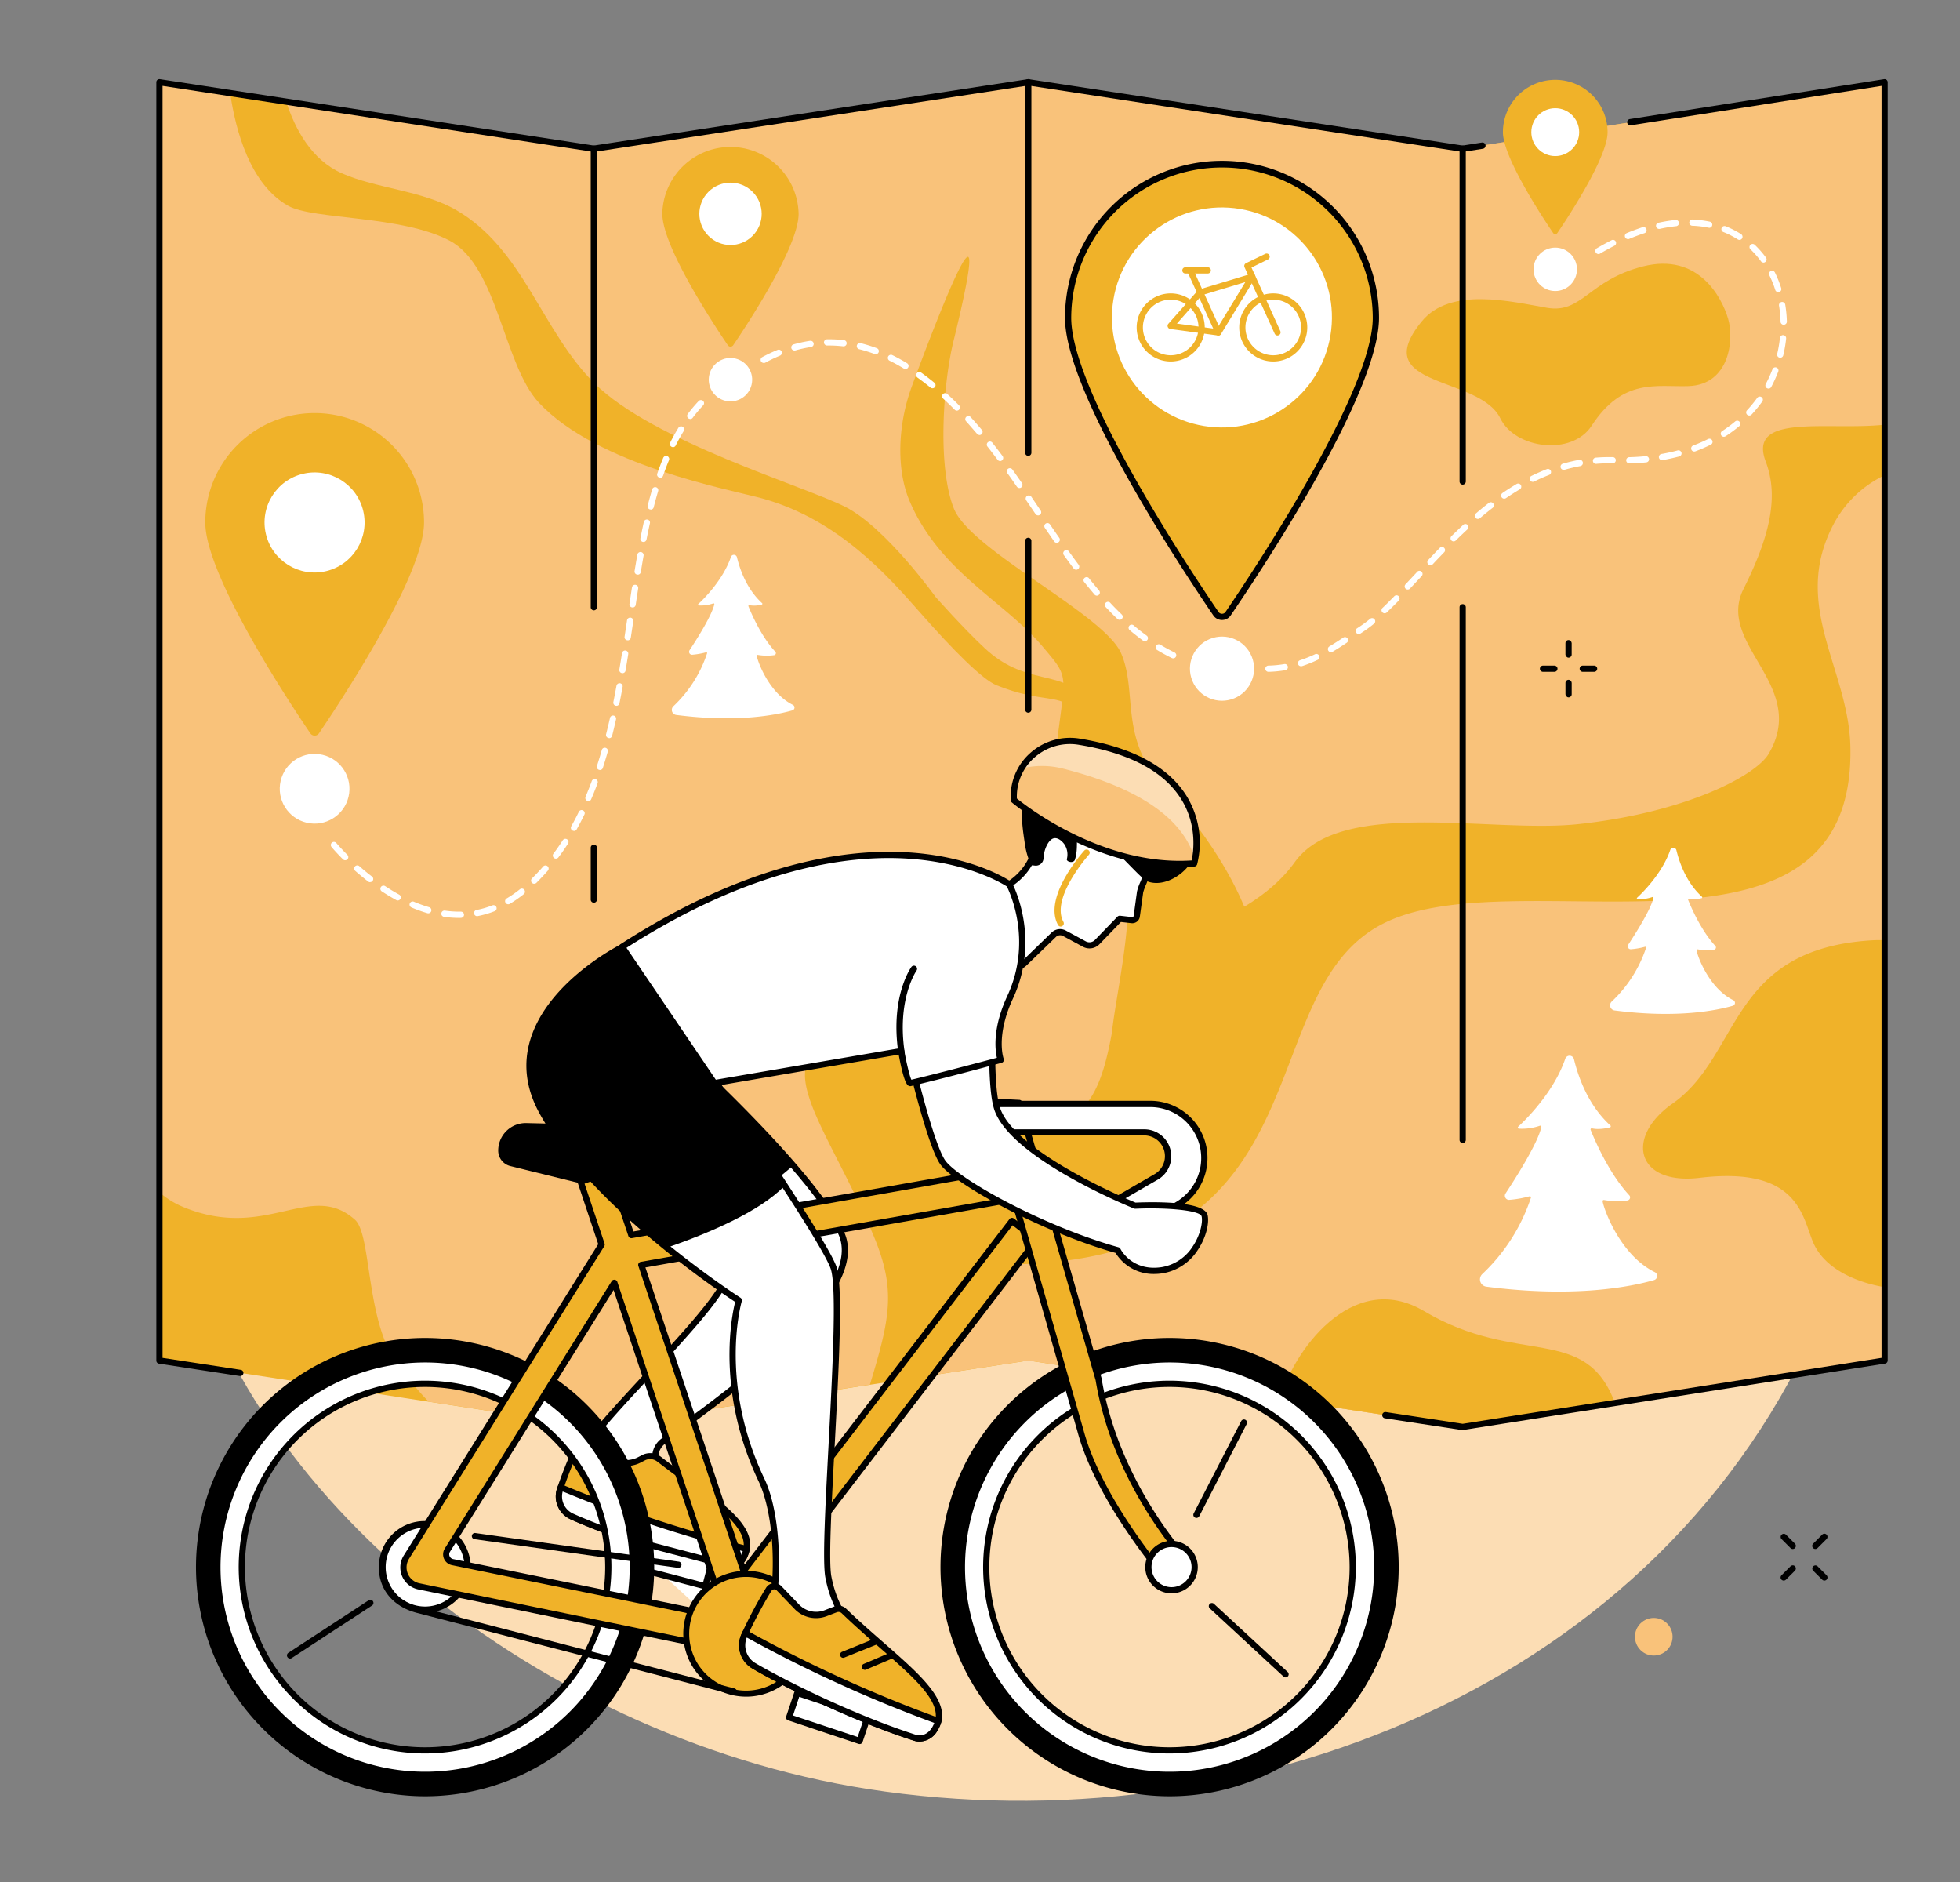
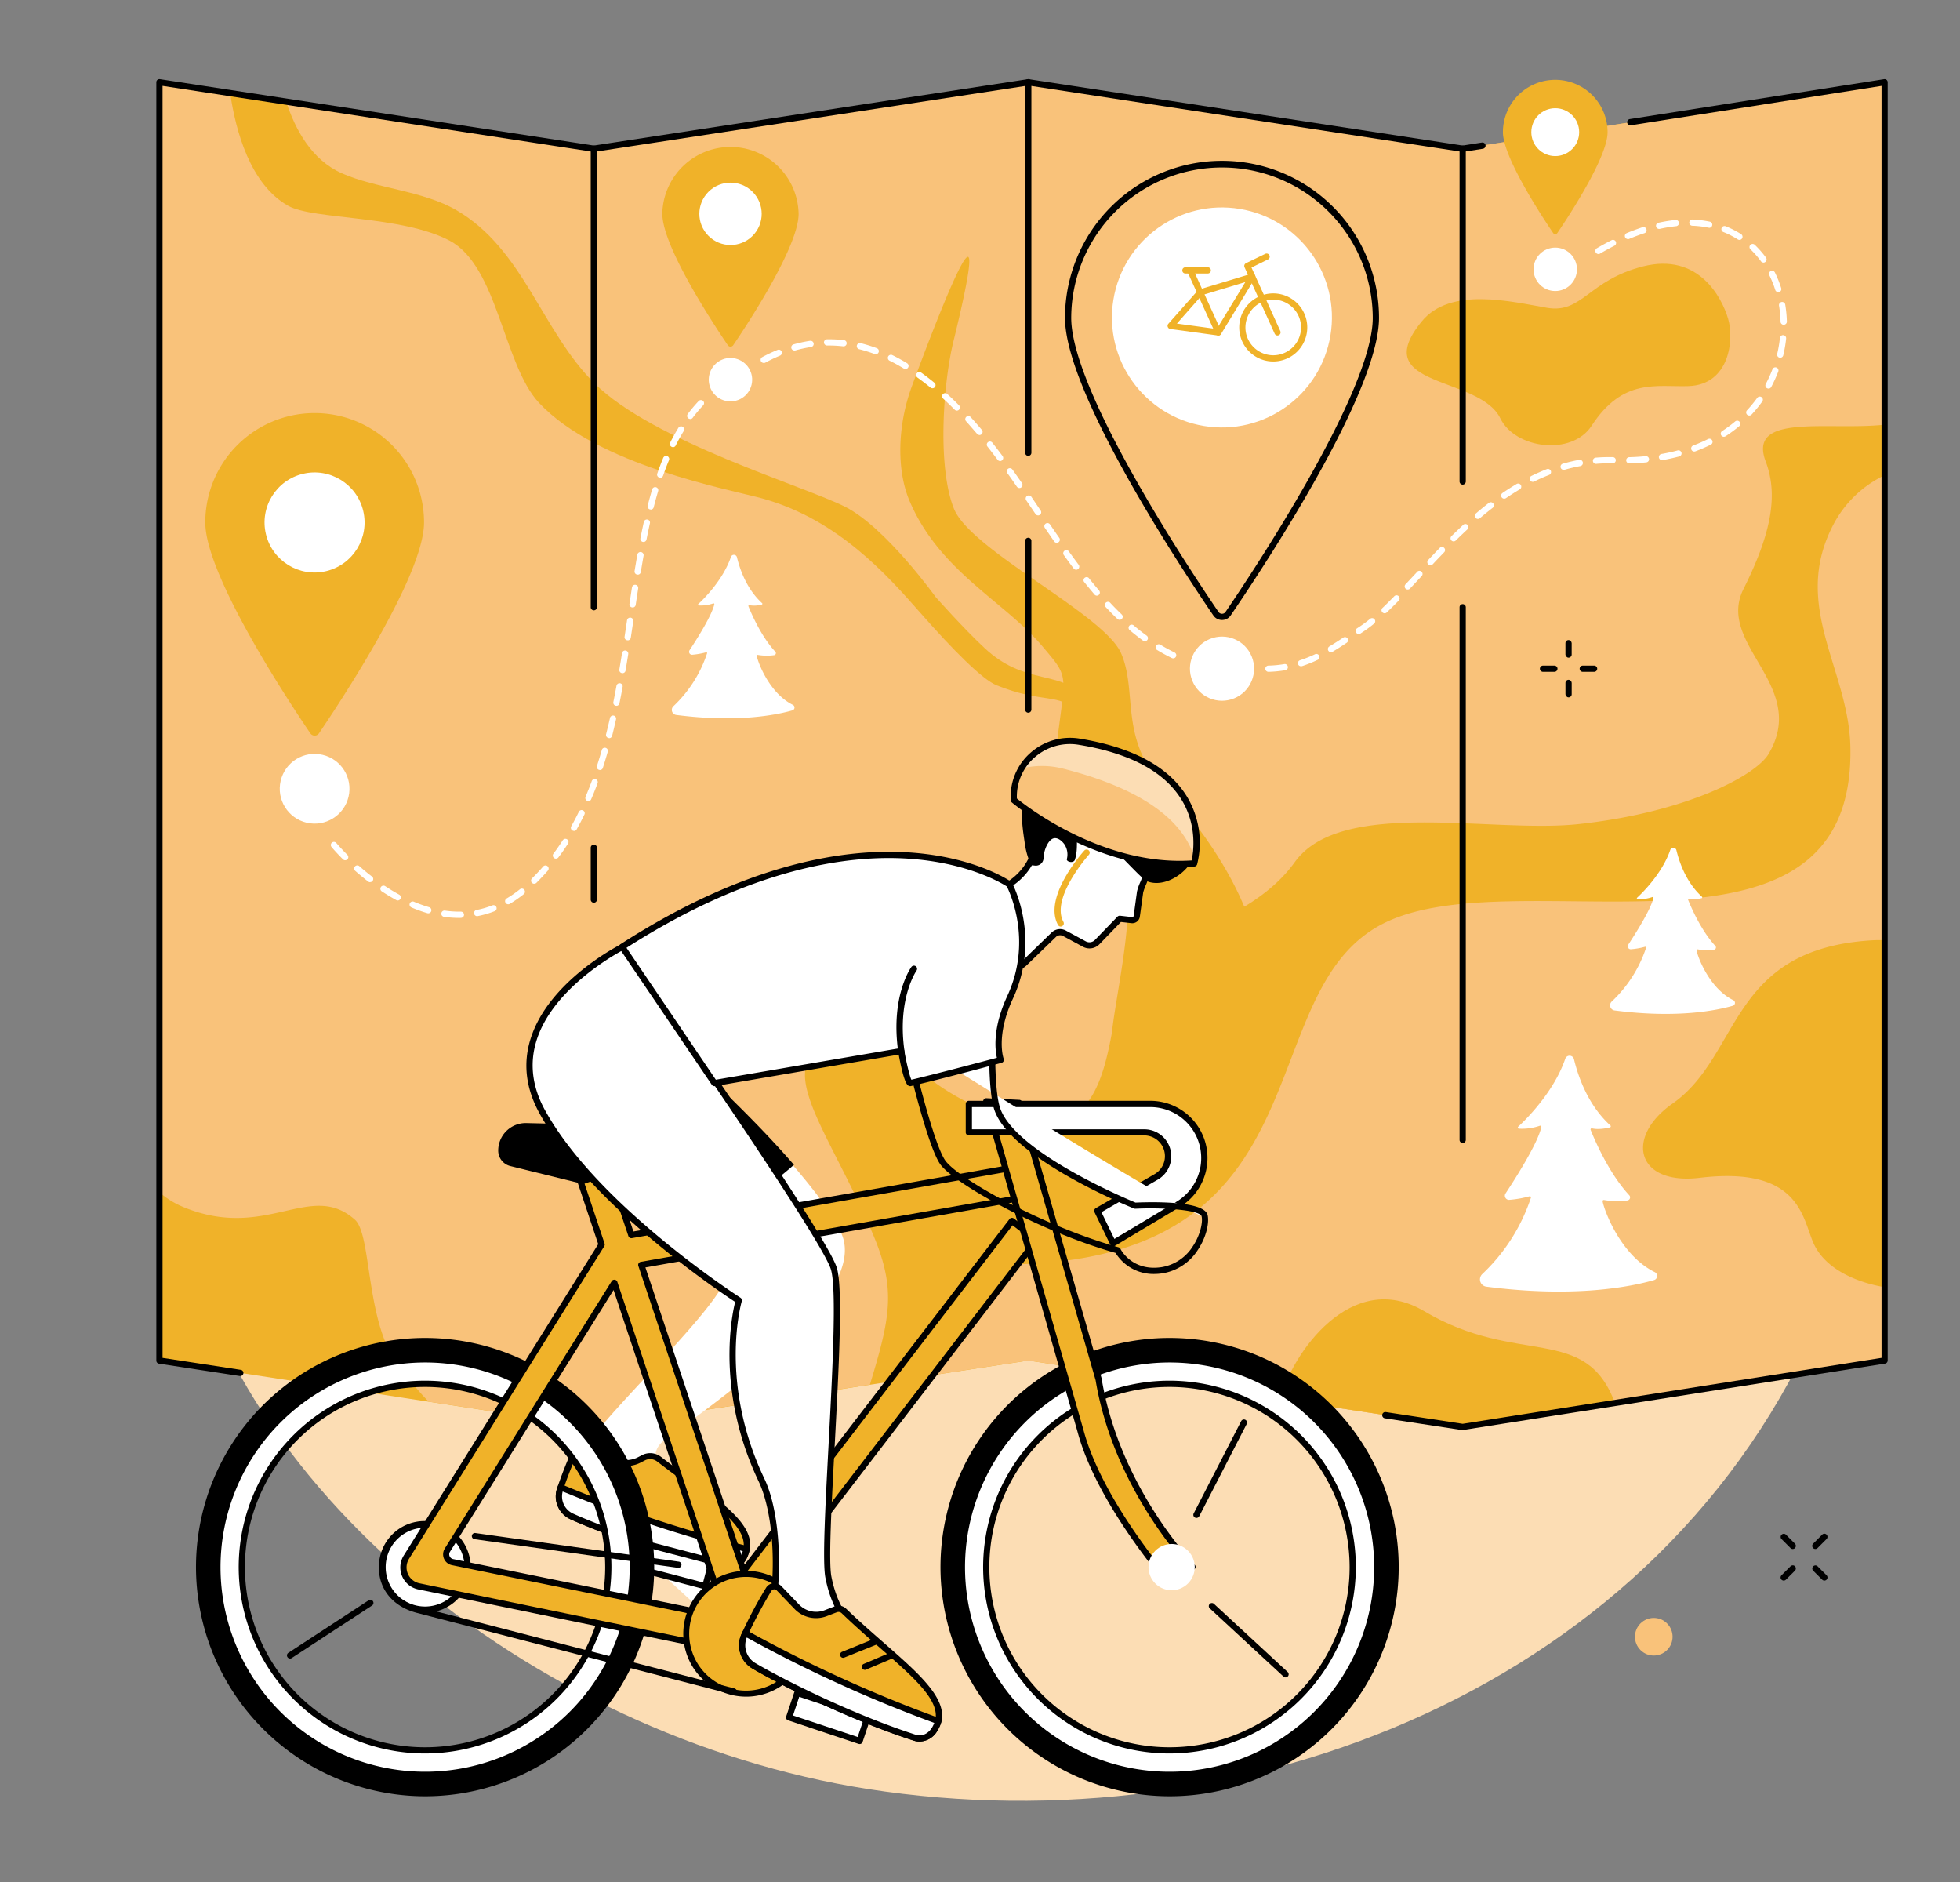
<svg xmlns="http://www.w3.org/2000/svg" viewBox="0 0 945.24 907.43" width="300" height="288">
  <rect x="0" y="0" width="945.24" height="907.43" fill="#808080" stroke="none" />
  <defs>
    <style>.cls-1{fill:#fcddb4;}.cls-2{fill:#f0b229;}.cls-3{fill:#f9c27a;}.cls-4{fill:#fff;}</style>
  </defs>
  <g id="Illustration">
    <g id="Bike_paths_network" data-name="Bike paths network">
      <path class="cls-1" d="M290,259.55c81.94-89.71,28.85-120.34,112.71-177.79,90.36-61.9,261-8.51,361.21,75.28,122.79,102.63,186.85,307,114.69,476.54-76.85,180.54-279.77,257.26-460.2,229C257.24,837.37,98.85,712.61,83,563c-1.72-16.22-13.37-133.88,45.81-205.1C182.16,293.64,236.12,318.49,290,259.55Z" />
      <polygon class="cls-2" points="705.4 71.69 495.9 39.66 286.39 71.69 76.89 39.66 76.89 656 286.39 688.04 495.9 656 705.4 688.04 908.86 656 908.86 39.66 705.4 71.69" />
      <path class="cls-3" d="M495.9,656l209.5,32,203.46-32V229.16a54.06,54.06,0,0,0-24.14,22.75c-21.6,39.68,6.83,70.3,7.65,108.16,2.52,116.36-160.33,52.57-225.13,85.15S641.42,604.08,493.35,609.5c-15.69.58-36,27.11-53.15,55Z" />
      <path class="cls-3" d="M76.89,574.87A41.33,41.33,0,0,0,88.43,582c40.07,16.55,61.22-13,82.73,6.09,8.75,7.76,4.57,55.14,24.16,73.76a86.44,86.44,0,0,0,11.47,14L286.39,688l133.13-20.36c9.73-32,12.68-45.66,1.89-71.53C404.33,555.21,381.9,526,389.86,511s33.78-17.47,49,.21,54.29,36.25,74.78,28.58c25.18-9.42,20.78-57.92,30.84-72.75S602,446.88,624.4,415.71s94.92-13.83,136.83-18.36c52.1-5.62,85.58-23.45,91.73-33.88,19.5-33-25.57-52.61-12.13-79.47s16.82-45.33,10.72-61.45c-8.92-23.54,29.77-14.84,57.31-17.78V39.66l-203.46,32-209.5-32-209.51,32-209.5-32Z" />
      <path class="cls-2" d="M562,380.26c-22.69-23.79-13.13-46.35-21.33-65.27S468,265.4,460,245.16s-5.19-60.15-.16-80.7c22.31-91.07-10.52-4.12-19.93,21.39a90.8,90.8,0,0,0-5.66,28c-.32,8.68.57,18.81,4.56,28.07,14.59,33.8,45.6,48.08,63.77,69.55,12.57,14.85,11.47,12.78,7.78,41.66-5,39.44,3.6,33.14,29.17,62.31,11.1,12.66-1.67,64.29-3.24,82.41,12.83-4.36,54-38.95,68.55-47.09C596.53,421.36,575.2,394.14,562,380.26Z" />
      <path class="cls-2" d="M521.22,334.41c-11.36-10.88-27.59-4.49-46.21-21.77-10.47-9.72-23.77-24.77-23.77-24.77s-24-33.48-43.53-43.45S315.18,213,286.88,185c-25.74-25.4-34.2-64.7-66.74-83.64-16.26-9.48-38.73-10.47-55.2-17.77C150.32,77.16,142.45,62.57,138,49l-27-4.13C113.66,63.25,120.73,89,139,99.25c12.14,6.77,54.59,4.49,77.84,16.79s25.94,59.84,43.09,78.18c28.29,30.25,92,41.79,107.66,46.1,36.57,10.09,60.47,37.21,76.22,55.12s30,32.29,36.87,35c22.52,9,30.26,3.55,38.13,12.53C537.05,363.77,530.23,343,521.22,334.41Z" />
      <path class="cls-2" d="M723.58,201.76c7.12,14.62,34.42,18.26,44,3.52,15.17-23.26,31.3-18.59,46.79-19.12,19.65-.68,22.09-22.27,19-32.61S819,121.76,792.49,128.42s-29.38,22.91-46.39,20S699.54,138,685.63,155C659.2,187.36,713.34,180.77,723.58,201.76Z" />
      <path class="cls-2" d="M908.86,453.36a51.27,51.27,0,0,0-5.67,0c-69.73,4-63.35,55.46-96.55,78.72-23.13,16.2-17.63,39.48,13.07,35.82,48.47-5.78,49.45,19.47,54.95,31.67,5.27,11.69,19.35,18.49,34.2,21.07Z" />
      <path class="cls-2" d="M686.81,632.19c-35.12-20.87-63.94,20.75-69.38,42.42L705.25,688l73.55-11.58C764.58,638.11,732,659,686.81,632.19Z" />
      <path class="cls-4" d="M611.72,323.93a1.5,1.5,0,0,1,0-3,52.56,52.56,0,0,0,7.73-.75,1.5,1.5,0,0,1,.51,2.95,55.69,55.69,0,0,1-8.18.8Zm15.7-2.71a1.48,1.48,0,0,1-1.42-1,1.5,1.5,0,0,1,1-1.89,61.63,61.63,0,0,0,7.25-2.91,1.5,1.5,0,0,1,1.28,2.71,65,65,0,0,1-7.59,3.05A1.55,1.55,0,0,1,627.42,321.22Zm14.47-6.76a1.51,1.51,0,0,1-1.29-.74,1.49,1.49,0,0,1,.52-2.05c2-1.19,4.06-2.5,6.69-4.25a1.5,1.5,0,0,1,1.66,2.5c-2.67,1.78-4.77,3.11-6.82,4.33A1.5,1.5,0,0,1,641.89,314.46Zm13.39-8.75a1.51,1.51,0,0,1-.83-2.76l1.09-.71a60.22,60.22,0,0,0,5.26-3.89,1.5,1.5,0,0,1,1.9,2.32,62.06,62.06,0,0,1-5.52,4.08l-1.07.71A1.58,1.58,0,0,1,655.28,305.71Zm12.45-10a1.5,1.5,0,0,1-1-2.59c1.74-1.65,3.58-3.48,5.64-5.6a1.5,1.5,0,1,1,2.15,2.09c-2.09,2.15-4,4-5.72,5.68A1.48,1.48,0,0,1,667.73,295.69Zm11.2-11.45a1.49,1.49,0,0,1-1.1-2.52l5-5.33.48-.53a1.5,1.5,0,1,1,2.2,2l-.48.53-5,5.34A1.45,1.45,0,0,1,678.93,284.24Zm10.92-11.71a1.5,1.5,0,0,1-1.09-2.53c1.81-1.93,3.65-3.87,5.54-5.81a1.5,1.5,0,1,1,2.15,2.09q-2.81,2.89-5.51,5.78A1.49,1.49,0,0,1,689.85,272.53ZM701,261.05a1.5,1.5,0,0,1-1-2.57c2-1.94,3.93-3.81,5.82-5.56a1.5,1.5,0,0,1,2,2.2c-1.87,1.73-3.81,3.58-5.76,5.5A1.52,1.52,0,0,1,701,261.05Zm11.77-10.84a1.5,1.5,0,0,1-1-2.64c2.1-1.8,4.21-3.51,6.26-5.1a1.5,1.5,0,1,1,1.84,2.38c-2,1.55-4.09,3.24-6.16,5A1.48,1.48,0,0,1,712.78,250.21Zm12.67-9.77a1.48,1.48,0,0,1-1.24-.65,1.51,1.51,0,0,1,.39-2.08c2.27-1.56,4.57-3,6.83-4.36a1.5,1.5,0,0,1,1.53,2.58c-2.21,1.31-4.45,2.74-6.66,4.25A1.47,1.47,0,0,1,725.45,240.44Zm13.77-8.11a1.5,1.5,0,0,1-.67-2.85c2.46-1.21,5-2.31,7.42-3.28a1.5,1.5,0,0,1,1.1,2.8c-2.39.93-4.81,2-7.19,3.17A1.43,1.43,0,0,1,739.22,232.33Zm14.86-5.8a1.5,1.5,0,0,1-.41-2.94c2.61-.75,5.28-1.38,7.92-1.86a1.5,1.5,0,0,1,.54,3c-2.55.47-5.11,1.07-7.63,1.79A1.52,1.52,0,0,1,754.08,226.53Zm15.69-2.87a1.5,1.5,0,0,1-.12-3c2.69-.22,5.41-.3,8.14-.25a1.49,1.49,0,0,1,1.47,1.53,1.53,1.53,0,0,1-1.53,1.47c-2.62,0-5.25,0-7.84.24Zm16-.22a1.5,1.5,0,0,1,0-3c2.67-.07,5.32-.24,7.87-.49a1.5,1.5,0,0,1,.29,3c-2.62.26-5.34.42-8.08.5Zm15.89-1.57a1.5,1.5,0,0,1-.25-3c2.61-.46,5.19-1,7.67-1.69a1.5,1.5,0,0,1,.78,2.9c-2.57.68-5.23,1.27-7.93,1.75Zm15.43-4.15a1.5,1.5,0,0,1-.53-2.9,76,76,0,0,0,7.19-3.12,1.5,1.5,0,0,1,1.34,2.69,78.43,78.43,0,0,1-7.48,3.24A1.58,1.58,0,0,1,817.08,217.72Zm14.27-7.13a1.5,1.5,0,0,1-.81-2.76,64.34,64.34,0,0,0,6.28-4.63,1.5,1.5,0,1,1,1.93,2.3,68.86,68.86,0,0,1-6.58,4.85A1.56,1.56,0,0,1,831.35,210.59Zm12.24-10.23a1.48,1.48,0,0,1-1-.4,1.5,1.5,0,0,1-.08-2.12,62,62,0,0,0,4.94-6,1.5,1.5,0,0,1,2.44,1.75,64.1,64.1,0,0,1-5.18,6.33A1.5,1.5,0,0,1,843.59,200.36Zm9.28-13a1.53,1.53,0,0,1-.71-.18,1.5,1.5,0,0,1-.61-2,59,59,0,0,0,3.23-7.1,1.5,1.5,0,0,1,2.81,1.07,65.72,65.72,0,0,1-3.39,7.45A1.52,1.52,0,0,1,852.87,187.39Zm5.67-14.91a2.09,2.09,0,0,1-.35,0,1.51,1.51,0,0,1-1.11-1.81,60.85,60.85,0,0,0,1.31-7.69,1.5,1.5,0,1,1,3,.31,64.78,64.78,0,0,1-1.38,8.07A1.51,1.51,0,0,1,858.54,172.48Zm1.66-15.87a1.5,1.5,0,0,1-1.5-1.46,57.11,57.11,0,0,0-.74-7.76,1.5,1.5,0,0,1,3-.48,61.43,61.43,0,0,1,.78,8.16,1.5,1.5,0,0,1-1.46,1.54Zm-2.61-15.73a1.5,1.5,0,0,1-1.43-1,50.59,50.59,0,0,0-2.9-7.2,1.5,1.5,0,0,1,2.68-1.34,53.12,53.12,0,0,1,3.08,7.63,1.51,1.51,0,0,1-1,1.89A1.76,1.76,0,0,1,857.59,140.88Zm-7.13-14.25a1.5,1.5,0,0,1-1.21-.62,43.58,43.58,0,0,0-5.09-5.8,1.5,1.5,0,0,1,2.07-2.17,46.18,46.18,0,0,1,5.44,6.2,1.5,1.5,0,0,1-.33,2.1A1.54,1.54,0,0,1,850.46,126.63Zm-79.59-4.12a1.5,1.5,0,0,1-.76-2.79c2.37-1.38,4.75-2.69,7.1-3.88a1.5,1.5,0,0,1,1.35,2.68c-2.29,1.16-4.62,2.44-6.94,3.79A1.48,1.48,0,0,1,770.87,122.51Zm68-6.81a1.5,1.5,0,0,1-.81-.24,41.33,41.33,0,0,0-6.85-3.51,1.5,1.5,0,1,1,1.11-2.78,43.27,43.27,0,0,1,7.36,3.77,1.5,1.5,0,0,1-.81,2.76Zm-53.77-.39a1.5,1.5,0,0,1-.58-2.88c2.55-1.07,5.11-2,7.6-2.84a1.5,1.5,0,0,1,1.9,1,1.51,1.51,0,0,1-1,1.89c-2.42.79-4.9,1.71-7.38,2.76A1.49,1.49,0,0,1,785.14,115.31Zm15.2-4.91a1.5,1.5,0,0,1-.32-3,69.19,69.19,0,0,1,8.06-1.3,1.5,1.5,0,1,1,.3,3,70.33,70.33,0,0,0-7.72,1.25A1.17,1.17,0,0,1,800.34,110.4Zm23.81-.61-.3,0a48,48,0,0,0-7.69-.91,1.5,1.5,0,0,1,.12-3,51.84,51.84,0,0,1,8.17,1,1.5,1.5,0,0,1-.3,3Z" />
      <path class="cls-4" d="M565.78,317.43a1.55,1.55,0,0,1-.66-.15c-2.39-1.17-4.79-2.48-7.13-3.9a1.5,1.5,0,0,1,1.56-2.56c2.26,1.37,4.58,2.64,6.89,3.76a1.5,1.5,0,0,1-.66,2.85Zm-13.66-8.27a1.49,1.49,0,0,1-.88-.28c-2.13-1.55-4.27-3.24-6.37-5a1.5,1.5,0,1,1,1.94-2.28c2,1.73,4.13,3.37,6.19,4.87a1.5,1.5,0,0,1-.88,2.71Zm-12.22-10.3a1.5,1.5,0,0,1-1-.42c-1.87-1.8-3.78-3.73-5.67-5.75a1.5,1.5,0,0,1,2.19-2.05c1.85,2,3.72,3.88,5.56,5.64a1.5,1.5,0,0,1-1,2.58ZM529,287.2a1.49,1.49,0,0,1-1.14-.52c-1.68-2-3.41-4.05-5.13-6.21A1.5,1.5,0,0,1,525,278.6c1.7,2.13,3.4,4.19,5.06,6.13a1.49,1.49,0,0,1-.16,2.11A1.47,1.47,0,0,1,529,287.2Zm-10-12.49a1.49,1.49,0,0,1-1.2-.6c-1.53-2-3.13-4.21-4.76-6.47a1.5,1.5,0,1,1,2.44-1.76c1.61,2.25,3.2,4.41,4.72,6.43a1.49,1.49,0,0,1-.3,2.09A1.47,1.47,0,0,1,519,274.71Zm-9.37-13a1.5,1.5,0,0,1-1.23-.65c-1.52-2.18-3-4.39-4.55-6.6a1.5,1.5,0,0,1,2.47-1.69c1.51,2.2,3,4.4,4.54,6.58a1.5,1.5,0,0,1-1.23,2.36Zm-9-13.21a1.51,1.51,0,0,1-1.24-.65l-.48-.71-4-5.91a1.5,1.5,0,0,1,2.48-1.69l4,5.92.48.7a1.49,1.49,0,0,1-.4,2.08A1.46,1.46,0,0,1,500.54,248.52Zm-9-13.21a1.5,1.5,0,0,1-1.24-.64c-1.52-2.19-3-4.37-4.59-6.52a1.5,1.5,0,0,1,2.44-1.75q2.33,3.25,4.62,6.56a1.51,1.51,0,0,1-.38,2.09A1.49,1.49,0,0,1,491.51,235.31Zm-9.33-13a1.49,1.49,0,0,1-1.2-.6c-1.65-2.22-3.28-4.34-4.84-6.32a1.5,1.5,0,1,1,2.35-1.86c1.58,2,3.22,4.15,4.9,6.39a1.5,1.5,0,0,1-.31,2.1A1.49,1.49,0,0,1,482.18,222.31Zm-9.93-12.55a1.5,1.5,0,0,1-1.14-.53c-1.74-2-3.5-4.06-5.24-6a1.5,1.5,0,1,1,2.22-2c1.76,1.94,3.55,4,5.31,6.06a1.5,1.5,0,0,1-.18,2.11A1.47,1.47,0,0,1,472.25,209.76ZM461.48,198a1.48,1.48,0,0,1-1.07-.45c-1.9-1.92-3.82-3.76-5.71-5.49a1.5,1.5,0,0,1,2-2.21c1.92,1.76,3.87,3.64,5.81,5.59a1.51,1.51,0,0,1-1.06,2.56Zm-11.8-10.79a1.46,1.46,0,0,1-.95-.34c-2.09-1.71-4.2-3.33-6.27-4.81a1.5,1.5,0,1,1,1.75-2.44c2.12,1.52,4.28,3.18,6.42,4.93a1.5,1.5,0,0,1-.95,2.66Zm-13-9.29a1.55,1.55,0,0,1-.78-.21c-2.29-1.4-4.61-2.67-6.89-3.8a1.5,1.5,0,1,1,1.33-2.69c2.36,1.16,4.75,2.48,7.12,3.92a1.5,1.5,0,0,1-.78,2.78ZM368.33,175a1.5,1.5,0,0,1-.72-2.82A79.49,79.49,0,0,1,375,168.7a1.5,1.5,0,0,1,1.15,2.78,73.49,73.49,0,0,0-7.08,3.38A1.53,1.53,0,0,1,368.33,175Zm54-4.21a1.6,1.6,0,0,1-.53-.09,69,69,0,0,0-7.47-2.33,1.5,1.5,0,1,1,.73-2.91,72.63,72.63,0,0,1,7.79,2.42,1.5,1.5,0,0,1-.52,2.91ZM383.09,169a1.5,1.5,0,0,1-.41-2.94,64.54,64.54,0,0,1,8-1.73,1.5,1.5,0,0,1,.44,3,60.7,60.7,0,0,0-7.62,1.66A1.48,1.48,0,0,1,383.09,169ZM406.85,167h-.18a59.91,59.91,0,0,0-7.78-.4,1.52,1.52,0,0,1-1.52-1.47,1.49,1.49,0,0,1,1.47-1.53A62.36,62.36,0,0,1,407,164a1.5,1.5,0,0,1,1.31,1.67A1.48,1.48,0,0,1,406.85,167Z" />
      <path class="cls-4" d="M221.41,442.59a51.69,51.69,0,0,1-7.28-.53,1.5,1.5,0,1,1,.43-3,48.48,48.48,0,0,0,6.85.5c.29,0,.58,0,.87,0h0a1.5,1.5,0,0,1,0,3C222,442.58,221.75,442.6,221.41,442.59Zm8.84-.86a1.5,1.5,0,0,1-.28-3,43.78,43.78,0,0,0,7.41-2.16,1.5,1.5,0,1,1,1.09,2.79,46.77,46.77,0,0,1-7.92,2.31A1.53,1.53,0,0,1,230.25,441.73Zm-23.71-1.37a1.58,1.58,0,0,1-.42-.06,67.89,67.89,0,0,1-7.69-2.76,1.5,1.5,0,1,1,1.18-2.76,65.81,65.81,0,0,0,7.35,2.64,1.5,1.5,0,0,1-.42,2.94ZM245.1,436a1.5,1.5,0,0,1-.76-2.8,55.49,55.49,0,0,0,6.39-4.43,1.5,1.5,0,0,1,1.88,2.34,60.44,60.44,0,0,1-6.74,4.68A1.54,1.54,0,0,1,245.1,436Zm-53.27-1.83a1.46,1.46,0,0,1-.72-.19c-2.3-1.26-4.64-2.68-7-4.21a1.5,1.5,0,1,1,1.66-2.5c2.24,1.49,4.51,2.86,6.74,4.08a1.5,1.5,0,0,1-.73,2.82Zm65.78-8.07a1.5,1.5,0,0,1-1.05-2.57c1.85-1.83,3.67-3.76,5.38-5.74a1.5,1.5,0,0,1,2.27,2c-1.77,2-3.63,4-5.54,5.9A1.53,1.53,0,0,1,257.61,426.09Zm-79.13-.74a1.45,1.45,0,0,1-.92-.32c-2.1-1.61-4.2-3.35-6.25-5.15a1.5,1.5,0,1,1,2-2.26c2,1.77,4.06,3.46,6.1,5a1.5,1.5,0,0,1-.91,2.69Zm-12-10.58a1.53,1.53,0,0,1-1.06-.44c-3.51-3.5-5.48-5.88-5.57-6a1.5,1.5,0,0,1,2.31-1.91s2,2.37,5.38,5.77a1.5,1.5,0,0,1,0,2.12A1.53,1.53,0,0,1,166.45,414.77ZM268.1,414a1.45,1.45,0,0,1-.9-.3,1.51,1.51,0,0,1-.3-2.1c1.56-2.07,3.08-4.25,4.51-6.46a1.5,1.5,0,1,1,2.52,1.63c-1.47,2.27-3,4.51-4.63,6.63A1.46,1.46,0,0,1,268.1,414Zm8.69-13.38a1.47,1.47,0,0,1-.73-.19,1.5,1.5,0,0,1-.58-2c1.27-2.26,2.5-4.61,3.66-7a1.5,1.5,0,0,1,2.7,1.31c-1.19,2.45-2.45,4.86-3.74,7.17A1.51,1.51,0,0,1,276.79,400.66Zm7-14.36a1.56,1.56,0,0,1-.59-.12,1.5,1.5,0,0,1-.79-2c1-2.38,2-4.86,2.92-7.37a1.5,1.5,0,1,1,2.81,1c-.94,2.55-1.94,5.08-3,7.5A1.51,1.51,0,0,1,283.8,386.3Zm5.56-15a1.47,1.47,0,0,1-.46-.07,1.49,1.49,0,0,1-1-1.89c.79-2.44,1.57-5,2.31-7.6a1.5,1.5,0,1,1,2.88.82c-.75,2.64-1.54,5.23-2.34,7.71A1.5,1.5,0,0,1,289.36,371.3Zm4.41-15.38a1.52,1.52,0,0,1-1.46-1.87c.62-2.47,1.24-5.08,1.85-7.75a1.5,1.5,0,1,1,2.92.66c-.6,2.7-1.23,5.33-1.86,7.83A1.49,1.49,0,0,1,293.77,355.92Zm3.51-15.6-.29,0a1.5,1.5,0,0,1-1.18-1.77c.5-2.48,1-5.12,1.51-7.82a1.5,1.5,0,1,1,2.95.54c-.5,2.72-1,5.37-1.52,7.88A1.5,1.5,0,0,1,297.28,340.32Zm2.9-15.73-.25,0a1.5,1.5,0,0,1-1.23-1.73c.44-2.63.87-5.27,1.29-7.9a1.5,1.5,0,0,1,3,.47c-.42,2.64-.85,5.29-1.29,7.93A1.51,1.51,0,0,1,300.18,324.59Zm2.52-15.84-.22,0a1.49,1.49,0,0,1-1.26-1.7c.4-2.65.79-5.29,1.19-7.92a1.5,1.5,0,1,1,3,.44c-.39,2.64-.78,5.28-1.19,7.92A1.49,1.49,0,0,1,302.7,308.75Zm2.37-15.84h-.22a1.5,1.5,0,0,1-1.26-1.71q.59-4,1.2-7.92a1.5,1.5,0,0,1,3,.46q-.6,3.93-1.2,7.91A1.49,1.49,0,0,1,305.07,292.91Zm2.46-15.82-.24,0a1.49,1.49,0,0,1-1.24-1.72q.65-4,1.34-7.91a1.5,1.5,0,0,1,3,.52c-.46,2.6-.91,5.23-1.34,7.87A1.5,1.5,0,0,1,307.53,277.09Zm2.81-15.76-.29,0a1.5,1.5,0,0,1-1.18-1.76c.54-2.75,1.09-5.4,1.64-7.87a1.5,1.5,0,1,1,2.93.65c-.55,2.45-1.09,5.08-1.63,7.8A1.51,1.51,0,0,1,310.34,261.33Zm3.49-15.62a1.57,1.57,0,0,1-.37-.05,1.5,1.5,0,0,1-1.09-1.82c.68-2.68,1.4-5.3,2.14-7.77a1.5,1.5,0,1,1,2.87.85c-.72,2.44-1.43,5-2.1,7.66A1.49,1.49,0,0,1,313.83,245.71Zm4.56-15.33a1.41,1.41,0,0,1-.49-.09,1.49,1.49,0,0,1-.92-1.91c.91-2.61,1.88-5.15,2.87-7.55a1.5,1.5,0,1,1,2.77,1.15c-1,2.35-1.92,4.83-2.81,7.39A1.51,1.51,0,0,1,318.39,230.38Zm6.16-14.74a1.51,1.51,0,0,1-1.34-2.18c1.24-2.47,2.56-4.86,3.93-7.09a1.5,1.5,0,1,1,2.56,1.56c-1.32,2.17-2.6,4.48-3.8,6.88A1.53,1.53,0,0,1,324.55,215.64Zm8.35-13.59a1.53,1.53,0,0,1-.91-.3,1.5,1.5,0,0,1-.29-2.1,74.57,74.57,0,0,1,5.25-6.24,1.5,1.5,0,0,1,2.19,2.06,70.18,70.18,0,0,0-5.05,6A1.49,1.49,0,0,1,332.9,202.05Z" />
      <path class="cls-2" d="M319.43,103.11c0,16,25.47,54.37,31.57,63.34a1.57,1.57,0,0,0,2.6,0C358,160,372.26,138.52,380,121c3.09-7,5.14-13.31,5.14-17.85a32.87,32.87,0,0,0-65.73,0Z" />
      <circle class="cls-4" cx="352.3" cy="103.11" r="15.03" transform="translate(30.28 279.31) rotate(-45)" />
      <circle class="cls-4" cx="352.3" cy="183.08" r="10.47" transform="translate(92.85 483.62) rotate(-76.66)" />
      <path class="cls-2" d="M99,251.91c0,25.64,40.87,87.27,50.66,101.66a2.52,2.52,0,0,0,4.18,0c7-10.31,29.95-44.82,42.42-73,4.94-11.18,8.24-21.36,8.24-28.65a52.75,52.75,0,0,0-105.5,0Z" />
      <circle class="cls-4" cx="151.72" cy="251.91" r="24.12" transform="translate(-54.34 42.1) rotate(-13.42)" />
      <circle class="cls-4" cx="151.72" cy="380.28" r="16.81" transform="translate(-253.14 441.25) rotate(-76.81)" />
      <path class="cls-2" d="M724.8,63.72c0,12.27,19.56,41.76,24.24,48.65a1.21,1.21,0,0,0,2,0c3.36-4.93,14.33-21.44,20.3-34.93,2.36-5.35,3.94-10.22,3.94-13.71a25.24,25.24,0,0,0-50.48,0Z" />
      <circle class="cls-4" cx="750.04" cy="63.72" r="11.54" />
      <circle class="cls-4" cx="750.04" cy="129.85" r="10.47" />
-       <path class="cls-2" d="M589.33,79.26a74.11,74.11,0,0,0-74.22,74c0,10.22,4.64,24.51,11.6,40.2,17.54,39.54,49.81,88,59.68,102.43a3.56,3.56,0,0,0,5.88,0c13.78-20.2,71.28-106.65,71.28-142.63A74.11,74.11,0,0,0,589.33,79.26Z" />
      <path d="M589.33,298.94a5,5,0,0,1-4.18-2.21c-9.58-14-42.2-62.94-59.81-102.66-7.78-17.55-11.73-31.28-11.73-40.81a75.72,75.72,0,0,1,151.44,0c0,35.81-54.76,118.87-71.54,143.48a5,5,0,0,1-4.17,2.2Zm0-218.18a72.69,72.69,0,0,0-72.72,72.5c0,9.11,3.86,22.43,11.47,39.59,17.51,39.49,50,88.2,59.55,102.19a2,2,0,0,0,1.7.9h0a2,2,0,0,0,1.7-.89c11.86-17.39,71-105.93,71-141.79A72.69,72.69,0,0,0,589.33,80.76Z" />
      <circle class="cls-4" cx="589.33" cy="153.08" r="53.04" transform="translate(342.31 709.61) rotate(-80.63)" />
-       <path class="cls-2" d="M564.61,174.29A16.41,16.41,0,1,1,581,157.88,16.42,16.42,0,0,1,564.61,174.29Zm0-29.81A13.41,13.41,0,1,0,578,157.88,13.41,13.41,0,0,0,564.61,144.48Z" />
      <path class="cls-2" d="M614.05,174.29a16.41,16.41,0,1,1,16.4-16.41A16.42,16.42,0,0,1,614.05,174.29Zm0-29.81a13.41,13.41,0,1,0,13.4,13.4A13.41,13.41,0,0,0,614.05,144.48Z" />
      <path class="cls-2" d="M587.58,161.77l-.2,0-23-3.14a1.51,1.51,0,0,1-1.2-1,1.48,1.48,0,0,1,.28-1.52L577.71,140a1.44,1.44,0,0,1,.69-.44L603.47,132a1.48,1.48,0,0,1,1.62.51,1.51,1.51,0,0,1,.1,1.7l-16.33,26.84A1.51,1.51,0,0,1,587.58,161.77Zm-20-5.75,19.22,2.63L600.59,136l-20.91,6.32Z" />
      <path class="cls-2" d="M587.58,161.77a1.51,1.51,0,0,1-1.37-.88L572.64,131a1.5,1.5,0,0,1,2.73-1.24l13.57,29.89a1.49,1.49,0,0,1-.74,2A1.51,1.51,0,0,1,587.58,161.77Z" />
      <path class="cls-2" d="M616.1,161.77a1.51,1.51,0,0,1-1.37-.88l-14.52-32a1.51,1.51,0,0,1,.71-2l9.17-4.44a1.5,1.5,0,1,1,1.31,2.69L603.55,129l13.91,30.64a1.51,1.51,0,0,1-1.36,2.12Z" />
      <path class="cls-2" d="M582.47,131.88H571.68a1.5,1.5,0,0,1,0-3h10.79a1.5,1.5,0,0,1,0,3Z" />
      <circle class="cls-4" cx="589.33" cy="322.43" r="15.47" transform="translate(-78.24 247.48) rotate(-22.28)" />
      <path class="cls-4" d="M808.46,409.89c1.59,6.53,5,15.84,12.35,22.5a.39.39,0,0,1-.16.67,14.26,14.26,0,0,1-6.07.3.39.39,0,0,0-.45.52c1.21,3.05,6.11,14.66,13.13,22.22a1.07,1.07,0,0,1-.62,1.78,25.42,25.42,0,0,1-8-.16.4.4,0,0,0-.46.45c.48,3,6.1,18.33,17.67,24.05a1.46,1.46,0,0,1-.18,2.73c-7.74,2.23-26.89,6.16-57,2.25a2.49,2.49,0,0,1-1.39-4.29A62.83,62.83,0,0,0,793.84,457a.39.39,0,0,0-.48-.5,35.93,35.93,0,0,1-6.77,1.19,1.43,1.43,0,0,1-1.35-2.2c3.38-5.12,10.91-17,12.14-22.51a.39.39,0,0,0-.5-.46,18.66,18.66,0,0,1-7.12,1,.39.39,0,0,1-.24-.68c2.57-2.38,12.08-11.7,16-23.05A1.54,1.54,0,0,1,808.46,409.89Z" />
      <path class="cls-4" d="M759.07,510.71c2.25,9.26,7.13,22.46,17.51,31.91a.55.55,0,0,1-.24,1c-1.77.43-5.55,1.16-8.59.43a.55.55,0,0,0-.64.74c1.71,4.32,8.66,20.78,18.61,31.5a1.51,1.51,0,0,1-.88,2.53,36.54,36.54,0,0,1-11.3-.23.56.56,0,0,0-.65.63c.68,4.23,8.65,26,25.06,34.11a2.07,2.07,0,0,1-.26,3.88c-11,3.16-38.13,8.72-80.84,3.18a3.54,3.54,0,0,1-2-6.09,89,89,0,0,0,23.45-36.77.55.55,0,0,0-.68-.71,52.68,52.68,0,0,1-9.6,1.69,2,2,0,0,1-1.91-3.13c4.78-7.25,15.46-24.05,17.22-31.92a.56.56,0,0,0-.73-.65,26.42,26.42,0,0,1-10.09,1.4.55.55,0,0,1-.34-.95c3.65-3.38,17.13-16.6,22.68-32.7A2.19,2.19,0,0,1,759.07,510.71Z" />
      <path class="cls-4" d="M355.41,268.72c1.56,6.42,4.94,15.58,12.14,22.12a.39.39,0,0,1-.17.66,13.91,13.91,0,0,1-6,.3.38.38,0,0,0-.44.51c1.19,3,6,14.41,12.9,21.84a1,1,0,0,1-.61,1.75,25.39,25.39,0,0,1-7.83-.15.38.38,0,0,0-.45.43c.47,2.93,6,18,17.37,23.65a1.44,1.44,0,0,1-.18,2.69c-7.61,2.19-26.43,6-56,2.2a2.45,2.45,0,0,1-1.37-4.22A61.51,61.51,0,0,0,341,315a.38.38,0,0,0-.47-.49,36.47,36.47,0,0,1-6.66,1.17,1.41,1.41,0,0,1-1.32-2.17c3.32-5,10.72-16.67,11.94-22.13a.39.39,0,0,0-.5-.45,18.49,18.49,0,0,1-7,1,.39.39,0,0,1-.24-.67c2.53-2.34,11.87-11.5,15.73-22.66A1.51,1.51,0,0,1,355.41,268.72Z" />
      <path d="M495.9,219.8a1.5,1.5,0,0,1-1.5-1.5V39.66a1.5,1.5,0,1,1,3,0V218.3A1.5,1.5,0,0,1,495.9,219.8Z" />
      <path d="M495.9,343.64a1.5,1.5,0,0,1-1.5-1.5V260.78a1.5,1.5,0,0,1,3,0v81.36A1.5,1.5,0,0,1,495.9,343.64Z" />
      <path d="M286.39,294.28a1.5,1.5,0,0,1-1.5-1.5V71.69a1.5,1.5,0,0,1,3,0V292.78A1.5,1.5,0,0,1,286.39,294.28Z" />
      <path d="M286.39,435.25a1.5,1.5,0,0,1-1.5-1.5v-25a1.5,1.5,0,1,1,3,0v25A1.5,1.5,0,0,1,286.39,435.25Z" />
      <path d="M705.4,233.66a1.5,1.5,0,0,1-1.5-1.5V71.69a1.5,1.5,0,1,1,3,0V232.16A1.5,1.5,0,0,1,705.4,233.66Z" />
      <path d="M705.4,551.12a1.5,1.5,0,0,1-1.5-1.5V292.78a1.5,1.5,0,0,1,3,0V549.62A1.5,1.5,0,0,1,705.4,551.12Z" />
      <path d="M115.77,663.45l-.22,0-38.88-5.94A1.5,1.5,0,0,1,75.39,656V39.66a1.49,1.49,0,0,1,1.73-1.48l209.27,32,209.28-32a1.19,1.19,0,0,1,.46,0l209.27,32,9.28-1.46a1.5,1.5,0,1,1,.47,3l-9.52,1.5a1.19,1.19,0,0,1-.46,0l-209.27-32-209.28,32a1.14,1.14,0,0,1-.45,0L78.39,41.41V654.72L116,660.47a1.5,1.5,0,0,1-.23,3Z" />
      <path d="M705.4,689.54l-.22,0-37.3-5.68a1.5,1.5,0,0,1,.45-3l37.07,5.65,202-31.8V41.42l-120.92,19a1.5,1.5,0,1,1-.47-3L908.63,38.18a1.49,1.49,0,0,1,1.73,1.48V656a1.51,1.51,0,0,1-1.27,1.48l-203.46,32Z" />
      <path class="cls-4" d="M330.93,509.32s62.61,57.37,74.92,85.61c13.35,30.65-60.79,81-86.05,100a9.5,9.5,0,0,0-1.55,13.7c4.13,4.92,4.84,11.39,2.44,12.07-7.62,2.15-38.57-12.26-39.5-18.76-1.46-10.22,71.63-74.91,69.69-89.51s-84.16-60.32-81.24-94.86S330.93,509.32,330.93,509.32Z" />
-       <path d="M318.81,722.42c-7.72,0-23.14-6.81-31.33-12.14-4.91-3.2-7.45-5.85-7.78-8.12-.73-5.12,10.64-17.65,30.78-39.35,17.77-19.13,39.87-42.94,38.91-50.17-.65-4.85-13.2-15.17-26.48-26.1-25.25-20.77-56.67-46.62-54.77-69.08.62-7.32,3.67-12.64,9.05-15.81,17.3-10.17,52.85,5.62,54.36,6.3a1.27,1.27,0,0,1,.39.26c2.57,2.35,63,57.91,75.28,86.12,12.56,28.83-46.41,72.25-78.1,95.57-3.17,2.34-6,4.43-8.41,6.24a8,8,0,0,0-1.31,11.54c3.18,3.79,4.86,9,3.9,12.13a3.28,3.28,0,0,1-2.2,2.34A8.27,8.27,0,0,1,318.81,722.42ZM292.15,501.24c-5.06,0-9.76.84-13.44,3-4.56,2.69-7,7.09-7.58,13.47-1.76,20.9,30.29,47.26,53.69,66.52,15.52,12.77,26.74,22,27.54,28,1.07,8-15,26-39.68,52.6-13.62,14.67-30.57,32.93-30,36.89.05.33.59,2.21,6.44,6,10.37,6.75,26.69,12.77,31.17,11.51a1.9,1.9,0,0,0,.26-.93c.2-2.07-.91-5.73-3.44-8.73a11,11,0,0,1,1.8-15.86c2.41-1.82,5.26-3.92,8.44-6.26,28.8-21.21,88.73-65.33,77.13-92-11.72-26.89-70.64-81.5-74.37-84.94C327.81,509.59,308.17,501.24,292.15,501.24Z" />
      <path class="cls-2" d="M278.71,696.64a196.12,196.12,0,0,0-8.69,21.7,10.63,10.63,0,0,0,5.84,12.85c13.87,6.24,46,18.21,74.66,24.15,2,.41,5.76,0,8.15-4.44,7.85-14.72-14.71-27.23-40.86-47.34a7,7,0,0,0-7.44-.67l-2.26,1.16c-5.05,2.59-12.75,1.73-17.11-1.92l-7.74-6.5A2.93,2.93,0,0,0,278.71,696.64Z" />
      <path d="M351.79,757a7.88,7.88,0,0,1-1.57-.16c-28.64-5.94-60.53-17.75-75-24.25a12.12,12.12,0,0,1-6.65-14.67A197.08,197.08,0,0,1,277.35,696h0a4.39,4.39,0,0,1,3-2.46,4.46,4.46,0,0,1,3.83.93L292,701c3.87,3.25,10.95,4,15.46,1.73l2.25-1.16a8.53,8.53,0,0,1,9,.82c4.36,3.36,8.59,6.47,12.67,9.48,20.75,15.3,35.75,26.35,28.61,39.76C357.87,755.6,354.53,757,351.79,757Zm-70.42-60.53a1.1,1.1,0,0,0-.31,0,1.39,1.39,0,0,0-1,.79h0a192.79,192.79,0,0,0-8.61,21.52,9.11,9.11,0,0,0,5,11c14.33,6.45,46,18.17,74.36,24,.68.14,4.22.64,6.52-3.68,5.92-11.11-8.2-21.52-27.74-35.93-4.1-3-8.33-6.14-12.71-9.51a5.52,5.52,0,0,0-5.84-.53l-2.26,1.16c-5.56,2.86-14,1.91-18.76-2.11l-7.74-6.49A1.46,1.46,0,0,0,281.37,696.44Zm-2.66.2h0Z" />
      <path class="cls-4" d="M270.42,717.11l-.4,1.23a10.63,10.63,0,0,0,5.84,12.85c13.87,6.24,46,18.21,74.66,24.15,2,.41,5.76,0,8.15-4.44a22.12,22.12,0,0,0,1.36-4.06l-2-.51a603.73,603.73,0,0,1-83.91-27.69Z" />
      <path d="M351.79,757a7.88,7.88,0,0,1-1.57-.16c-28.64-5.94-60.53-17.75-75-24.25a12.12,12.12,0,0,1-6.65-14.67l.41-1.24a1.48,1.48,0,0,1,2-.92l3.69,1.52a605.18,605.18,0,0,0,83.7,27.63l2,.5a1.51,1.51,0,0,1,1.1,1.8,22.9,22.9,0,0,1-1.49,4.43C357.87,755.6,354.53,757,351.79,757Zm-80.43-37.85a9.11,9.11,0,0,0,5.11,10.7c14.33,6.45,46,18.17,74.36,24,.68.14,4.22.64,6.52-3.68a14,14,0,0,0,.84-2.27l-.53-.13A607.69,607.69,0,0,1,273.54,720Z" />
      <path class="cls-4" d="M324.36,750.81l-6.45,6.89,39.2,35.94a4.73,4.73,0,0,0,6.68-.22h0a4.71,4.71,0,0,0-.23-6.67Z" />
      <rect class="cls-4" x="306.43" y="748.03" width="35.88" height="12.46" transform="translate(201.55 -57.55) rotate(14.67)" />
      <path d="M340.14,766.32a1.24,1.24,0,0,1-.38-.05l-34.71-9.08a1.51,1.51,0,0,1-.91-.69,1.52,1.52,0,0,1-.16-1.14l3.16-12.05a1.5,1.5,0,0,1,1.83-1.07l34.7,9.08a1.5,1.5,0,0,1,.92.69,1.52,1.52,0,0,1,.16,1.14l-3.16,12.05A1.49,1.49,0,0,1,340.14,766.32Zm-32.88-11.65L339.07,763l2.39-9.15-31.8-8.32Z" />
      <path class="cls-4" d="M459.47,755.6A104.58,104.58,0,1,0,564,651,104.57,104.57,0,0,0,459.47,755.6Zm16.21,0A88.37,88.37,0,1,1,564,844,88.37,88.37,0,0,1,475.68,755.6Z" />
      <path d="M564,861.67A106.07,106.07,0,1,1,670.12,755.6,106.19,106.19,0,0,1,564,861.67Zm0-209.14A103.07,103.07,0,1,0,667.12,755.6,103.18,103.18,0,0,0,564,652.53Zm0,192.93a89.87,89.87,0,1,1,89.87-89.86A90,90,0,0,1,564,845.46Zm0-176.73a86.87,86.87,0,1,0,86.87,86.87A87,87,0,0,0,564,668.73Z" />
      <path d="M453.56,755.6A110.49,110.49,0,1,1,564,866.09,110.61,110.61,0,0,1,453.56,755.6Zm11.83,0A98.66,98.66,0,1,0,564,656.94,98.76,98.76,0,0,0,465.39,755.6Z" />
      <path class="cls-4" d="M100.44,755.6A104.57,104.57,0,1,0,205,651,104.57,104.57,0,0,0,100.44,755.6Zm16.21,0A88.36,88.36,0,1,1,205,844,88.37,88.37,0,0,1,116.65,755.6Z" />
      <path d="M205,861.67A106.07,106.07,0,1,1,311.08,755.6,106.19,106.19,0,0,1,205,861.67Zm0-209.14A103.07,103.07,0,1,0,308.08,755.6,103.18,103.18,0,0,0,205,652.53Zm0,192.93a89.87,89.87,0,1,1,89.86-89.86A90,90,0,0,1,205,845.46Zm0-176.73a86.87,86.87,0,1,0,86.86,86.87A87,87,0,0,0,205,668.73Z" />
      <path d="M94.52,755.6A110.49,110.49,0,1,1,205,866.09,110.61,110.61,0,0,1,94.52,755.6Zm11.83,0A98.66,98.66,0,1,0,205,656.94,98.76,98.76,0,0,0,106.35,755.6Z" />
      <path d="M139.88,799.68a1.5,1.5,0,0,1-.82-2.75l38.72-25.32a1.5,1.5,0,1,1,1.65,2.51L140.7,799.44A1.53,1.53,0,0,1,139.88,799.68Z" />
      <circle class="cls-4" cx="205.01" cy="755.6" r="20.51" />
      <path d="M205,777.61a22,22,0,1,1,22-22A22,22,0,0,1,205,777.61Zm0-41a19,19,0,1,0,19,19A19,19,0,0,0,205,736.59Z" />
      <path d="M620,808.78a1.48,1.48,0,0,1-1-.4l-35.39-32.72a1.5,1.5,0,1,1,2-2.2L621,806.18a1.5,1.5,0,0,1-1,2.6Z" />
      <path d="M577,731.89a1.55,1.55,0,0,1-.69-.16,1.5,1.5,0,0,1-.64-2l22.9-44.5a1.5,1.5,0,0,1,2.67,1.37l-22.91,44.5A1.48,1.48,0,0,1,577,731.89Z" />
      <path class="cls-2" d="M364.36,774.7,500,597.85,488,588.7,358.61,757.49,309.29,609.93,490.11,578l-2.62-14.8-183,32.33-10.26-30.71-14.19,5,10.13,30.3L196,750.81a9.32,9.32,0,0,0,6,14.07l178.11,36.64,3-14.72-15.82-3.22Zm-148.6-27.28,80.55-128.9,54,161.59L218.24,753.2A3.83,3.83,0,0,1,215.76,747.42Z" />
      <path d="M380.12,803l-.31,0L201.7,766.35a10.82,10.82,0,0,1-7-16.33L288.5,599.88l-9.9-29.62a1.51,1.51,0,0,1,.93-1.9l14.18-5a1.51,1.51,0,0,1,1.16.07,1.49,1.49,0,0,1,.76.87l9.85,29.48,181.75-32.1a1.49,1.49,0,0,1,1.74,1.21l2.61,14.8a1.49,1.49,0,0,1-1.21,1.74L311.26,611.11l47.88,143.23,127.7-166.55a1.5,1.5,0,0,1,2.1-.28l11.93,9.14a1.53,1.53,0,0,1,.57,1,1.48,1.48,0,0,1-.29,1.11L366,775l2.44,7.3,15,3.05a1.53,1.53,0,0,1,.95.64,1.46,1.46,0,0,1,.21,1.13l-3,14.72A1.49,1.49,0,0,1,380.12,803ZM281.91,570.71l9.66,28.89a1.49,1.49,0,0,1-.15,1.27L197.25,751.61a7.82,7.82,0,0,0,5.06,11.8L379,799.75,381.37,788,367,785.05a1.51,1.51,0,0,1-1.13-1l-3-8.88a1.51,1.51,0,0,1,.24-1.39L497.85,598.12l-9.54-7.32L359.8,758.41a1.48,1.48,0,0,1-1.44.56,1.47,1.47,0,0,1-1.17-1L307.86,610.41a1.51,1.51,0,0,1,1.17-2l179.34-31.67-2.09-11.85L304.73,597a1.51,1.51,0,0,1-1.68-1l-9.78-29.27Zm68.41,210.9-.3,0L217.94,754.66a5.31,5.31,0,0,1-3.45-8L295,617.72a1.51,1.51,0,0,1,2.7.32l54,161.6a1.49,1.49,0,0,1-1.43,2ZM295.9,622,217,748.22h0a2.26,2.26,0,0,0-.16,2.14,2.3,2.3,0,0,0,1.67,1.37l129.54,26.39ZM215.76,747.42h0Z" />
      <path d="M306.13,555.86l21.3-3.34a5.35,5.35,0,0,0,4.45-6.1h0a10.55,10.55,0,0,0-11.53-8.88l-30.57,3.25a182.68,182.68,0,0,1-23.62,1l-12.31-.28a13.27,13.27,0,0,0-13.58,13.27h0a7.68,7.68,0,0,0,5.84,7.45L280,570.59l14.19-5h0A15.22,15.22,0,0,1,306.13,555.86Z" />
      <path class="cls-2" d="M564.29,763.39l10.82-7.89s-36.4-36.94-45.25-90.37L491.52,531.8,475.65,531l45.41,158.8C530.43,725.11,564.29,763.39,564.29,763.39Z" />
      <path d="M564.29,764.89a1.47,1.47,0,0,1-1.12-.51c-.34-.38-34.2-39-43.56-74.19L474.2,531.42a1.5,1.5,0,0,1,.27-1.34,1.52,1.52,0,0,1,1.25-.57l15.87.79a1.51,1.51,0,0,1,1.37,1.08l38.35,133.34a1,1,0,0,1,0,.17c8.67,52.35,44.48,89.19,44.84,89.56a1.5,1.5,0,0,1,.43,1.17,1.48,1.48,0,0,1-.62,1.09l-10.82,7.89A1.5,1.5,0,0,1,564.29,764.89ZM477.67,532.61,522.5,689.4c8.34,31.38,36.63,65.63,42,72l8.34-6.07c-6.38-7-36.52-42.06-44.46-89.82l-38-132.23Z" />
      <circle class="cls-4" cx="565.03" cy="755.6" r="11.15" transform="translate(-368.79 620.85) rotate(-45)" />
-       <path d="M565,768.25a12.66,12.66,0,1,1,12.65-12.65A12.66,12.66,0,0,1,565,768.25Zm0-22.31a9.66,9.66,0,1,0,9.65,9.66A9.66,9.66,0,0,0,565,745.94Z" />
      <circle class="cls-2" cx="359.85" cy="787.7" r="28.86" transform="translate(-416.38 403.72) rotate(-39.13)" />
      <path d="M359.9,818.06a30.54,30.54,0,0,1-3.16-.16,30.33,30.33,0,1,1,3.16.16Zm-.07-57.72a27.41,27.41,0,1,0,2.82.15A26.92,26.92,0,0,0,359.83,760.34Z" />
      <path d="M327.05,755.93h-.21l-98-13.78a1.52,1.52,0,0,1-1.28-1.7,1.49,1.49,0,0,1,1.69-1.27l98,13.78a1.5,1.5,0,0,1-.21,3Z" />
      <path d="M353.6,817a1.57,1.57,0,0,1-.37,0l-152.48-39.4c-12.25-3.34-19.1-12.7-17.9-24.44a22,22,0,0,1,23-19.73,1.51,1.51,0,0,1,1.42,1.58,1.49,1.49,0,0,1-1.58,1.42,19,19,0,0,0-19.89,17c-1.07,10.33,4.8,18.26,15.68,21.23L354,814.05a1.51,1.51,0,0,1-.38,3Z" />
      <rect class="cls-4" x="381.59" y="821.61" width="35.88" height="12.46" transform="translate(516.73 1739.55) rotate(-161.56)" />
      <path d="M414.58,840.92a1.59,1.59,0,0,1-.48-.07l-34-11.35a1.47,1.47,0,0,1-.87-.75,1.48,1.48,0,0,1-.08-1.15l3.94-11.81a1.49,1.49,0,0,1,1.9-.95l34,11.34a1.52,1.52,0,0,1,.87.76,1.46,1.46,0,0,1,.08,1.14L416,839.9A1.49,1.49,0,0,1,414.58,840.92Zm-32.14-13.79,31.19,10.4,3-9-31.19-10.4Z" />
      <path class="cls-4" d="M467.24,532.27h87.5a26.06,26.06,0,0,1,25.15,19.22h0a26.06,26.06,0,0,1-11.75,29.2L536.8,599.48l-7.58-15.62,28.25-16.36a11.53,11.53,0,0,0,5.34-13.06h0A11.54,11.54,0,0,0,551.7,546H467.24Z" />
      <path d="M536.8,601a1.25,1.25,0,0,1-.43-.07,1.46,1.46,0,0,1-.92-.78l-7.58-15.62a1.5,1.5,0,0,1,.6-2l28.25-16.36a10,10,0,0,0-5-18.71H467.24a1.5,1.5,0,0,1-1.5-1.5V532.27a1.5,1.5,0,0,1,1.5-1.5h87.5A27.57,27.57,0,0,1,568.91,582l-31.34,18.78A1.55,1.55,0,0,1,536.8,601Zm-5.62-16.52,6.25,12.89,29.94-17.94a24.57,24.57,0,0,0-12.63-45.64h-86v10.72h83a13,13,0,0,1,6.53,24.31Z" />
      <path d="M330.93,509.32s-58.37-26.27-61.29,8.26c-2,23.52,35.48,52.22,60.21,72.75a48.57,48.57,0,0,0,18.59-5.13,168.1,168.1,0,0,0,34.45-23.56C360.5,535.73,330.93,509.32,330.93,509.32Z" />
      <path class="cls-4" d="M371.56,771.08a16.86,16.86,0,0,0,2.3-7.46c1.38-21.63-1.82-39.9-6.55-49.8-22.8-47.78-11-86.74-11-86.74S287.15,583,261.41,535.93s39-79.4,39-79.4,96.34,138,101.73,155.11-5.8,132.29-2.59,148.85c3.58,18.44,13,25.2,13,25.2s-12.56,2.76-22.48,0C378.79,782.55,370,773.7,371.56,771.08Z" />
      <path d="M400.36,788.42a40.71,40.71,0,0,1-10.67-1.28c-9.37-2.61-17.61-9.16-19.43-13.64a3.46,3.46,0,0,1,0-3.18h0a15.43,15.43,0,0,0,2.09-6.8c1.48-23.17-2.34-40.53-6.4-49.06-20.67-43.32-13.08-80-11.41-86.72-8.31-5.46-70.44-47.21-94.45-91.09-6.51-11.9-7.93-23.93-4.22-35.76,8.72-27.87,42.41-45,43.84-45.7a1.5,1.5,0,0,1,1.9.49c3.94,5.64,96.53,138.34,101.93,155.51,3.07,9.76,1,48.41-1,85.79-1.53,28.81-3,56-1.58,63.23,3.41,17.54,12.36,24.2,12.45,24.26a1.51,1.51,0,0,1-.56,2.69A65.07,65.07,0,0,1,400.36,788.42Zm-27.47-16.63c-.19,1.76,6.89,9.48,17.6,12.46,6.62,1.83,14.6,1.1,18.81.48-3.18-3.33-8.68-10.73-11.24-24-1.47-7.57-.08-33.7,1.52-64,1.88-35.38,4-75.49,1.11-84.73-5-15.94-91.7-140.59-100.77-153.61-6,3.26-33.72,19.46-41.18,43.31-3.45,11-2.11,22.27,4,33.42,25.26,46.16,93.67,90.16,94.36,90.6a1.52,1.52,0,0,1,.63,1.7c-.12.39-11.31,39,10.95,85.66,5.39,11.31,7.95,30.68,6.69,50.54A18.66,18.66,0,0,1,372.89,771.79Z" />
      <path class="cls-2" d="M370.72,766.37a211.27,211.27,0,0,0-11.86,22.36,11.5,11.5,0,0,0,4.79,14.51c14.23,8.33,47.45,24.94,77.64,34.66,2.07.66,6.2.71,9.29-3.85,10.38-15.28-16.9-31.7-43.58-57.33a3.75,3.75,0,0,0-3.93-.8l-4.84,1.87a12.92,12.92,0,0,1-13.94-3.1l-8.54-8.89A3.19,3.19,0,0,0,370.72,766.37Z" />
      <path d="M443.44,839.72a8.56,8.56,0,0,1-2.61-.4c-30.15-9.7-63.12-26.11-77.93-34.78a13,13,0,0,1-5.42-16.42,214.65,214.65,0,0,1,11.95-22.53h0a4.69,4.69,0,0,1,7.4-.83l8.54,8.89a11.4,11.4,0,0,0,12.32,2.74l4.84-1.87a5.26,5.26,0,0,1,5.51,1.12c6.22,6,12.36,11.35,18.3,16.55,19.1,16.71,34.18,29.91,25.49,42.71A10.1,10.1,0,0,1,443.44,839.72Zm-70-73.4h-.19a1.68,1.68,0,0,0-1.26.81h0a211.59,211.59,0,0,0-11.77,22.19A10,10,0,0,0,364.41,802c14.7,8.6,47.42,24.89,77.34,34.52.74.24,4.57,1.19,7.59-3.26,7.21-10.6-6.29-22.42-25-38.76-6-5.22-12.13-10.62-18.41-16.65a2.25,2.25,0,0,0-2.35-.48l-4.84,1.86a14.37,14.37,0,0,1-15.56-3.45l-8.54-8.89A1.72,1.72,0,0,0,373.45,766.32Zm-2.73,0h0Z" />
      <path class="cls-4" d="M359.43,787.45s-.39.86-.57,1.28a11.5,11.5,0,0,0,4.79,14.51c14.23,8.33,47.45,24.94,77.64,34.66,2.07.66,6.2.71,9.29-3.85a23.39,23.39,0,0,0,1.93-4.21l-2.1-.78a653.44,653.44,0,0,1-87.18-39.54Z" />
      <path d="M443.44,839.72a8.56,8.56,0,0,1-2.61-.4c-30.15-9.7-63.12-26.11-77.93-34.78a13,13,0,0,1-5.42-16.42l.58-1.28a1.5,1.5,0,0,1,2.08-.71l3.8,2.07a654.26,654.26,0,0,0,87,39.45l2.1.78a1.5,1.5,0,0,1,.9,1.9,25,25,0,0,1-2.1,4.57A10.1,10.1,0,0,1,443.44,839.72Zm-83.3-50.17a10,10,0,0,0,4.27,12.4c14.7,8.6,47.42,24.89,77.34,34.52.74.24,4.57,1.19,7.59-3.26a14.44,14.44,0,0,0,1.23-2.49l-.68-.25a658.29,658.29,0,0,1-87.38-39.63Z" />
      <path d="M406.64,799.34a1.5,1.5,0,0,1-.56-2.89L422,790a1.51,1.51,0,0,1,1.13,2.79l-15.92,6.42A1.55,1.55,0,0,1,406.64,799.34Z" />
      <path d="M417.12,805.16a1.5,1.5,0,0,1-.59-2.88l12.86-5.48a1.5,1.5,0,1,1,1.17,2.76L417.71,805A1.59,1.59,0,0,1,417.12,805.16Z" />
-       <path d="M378.22,571.9C348.37,525.77,300,456.53,300,456.53s-64.21,32.11-38.67,78.81c13.64,24.94,39.56,49,60.75,66.1C341.52,594.7,366.22,584.31,378.22,571.9Z" />
      <path class="cls-4" d="M481,465.18a10.29,10.29,0,0,0,13.15-.95l14-13.58a4.39,4.39,0,0,1,5.11-.66l9.6,5.2a5.2,5.2,0,0,0,6.2-1L540,443a0,0,0,0,1,.06,0l5.82.66a2.14,2.14,0,0,0,2.37-1.84L549.82,430c.32-2.3,5.79-12.68,3.83-13.91,0,0-24.26-33.48-42.93-26.79a15.25,15.25,0,0,0-9.53,11.35l-1.36,6.51a29.45,29.45,0,0,1-11.77,18.25,30,30,0,0,1-5.27,2.92L464,436.09a5.31,5.31,0,0,0-2.23,8.11c4.79,6.32,12.9,16.38,19.28,21Z" />
      <path d="M487,468.62a11.79,11.79,0,0,1-6.89-2.23c-6.32-4.55-14.14-14.09-19.59-21.28a6.81,6.81,0,0,1,2.85-10.41L482.22,427a28.94,28.94,0,0,0,5-2.77,27.84,27.84,0,0,0,11.16-17.33l1.36-6.51a16.79,16.79,0,0,1,10.5-12.45c19-6.8,42.31,24.13,44.51,27.13,1.85,1.56.45,5.32-1.94,11.17a31.16,31.16,0,0,0-1.48,4L549.7,442a3.66,3.66,0,0,1-4,3.12l-5.12-.58-10.34,10.71a6.69,6.69,0,0,1-8,1.23l-9.6-5.19a2.89,2.89,0,0,0-3.37.44l-14,13.56A11.75,11.75,0,0,1,487,468.62ZM516,389.93A13.31,13.31,0,0,0,502.66,401l-1.37,6.51a30.3,30.3,0,0,1-17.91,22.24l-18.83,7.75a3.79,3.79,0,0,0-1.6,5.81c4.36,5.76,12.62,16.11,19,20.67h0a8.77,8.77,0,0,0,11.23-.81l14-13.57a5.86,5.86,0,0,1,6.86-.91l9.61,5.2a3.7,3.7,0,0,0,4.4-.68L538.88,442a1.62,1.62,0,0,1,1.32-.47l5.81.66a.64.64,0,0,0,.71-.55l1.62-11.8a25.25,25.25,0,0,1,1.67-4.73c.89-2.18,2.71-6.64,2.57-7.92l-.15-.17C552.22,416.69,532.61,389.93,516,389.93Z" />
      <path d="M518.43,414.42c1.85-6.22-.09-10,2.22-12.19a6,6,0,0,1,4.13-1.24c5.15-.09,8.6,4.57,16.46,12.59,9.75,9.95,10.8,11.17,13.5,11.82,6.87,1.63,14.55-2.84,18.58-8.11,1.13-1.48,6.92-9.49,2.94-18.48-2.87-6.49-9.69-10.91-17.4-11.32.62-1.9,1.19-4.8-.19-7.38-3.26-6.13-14.88-5.61-18.94-5.43a40.13,40.13,0,0,0-18.79,5.74c-.61-1.25-3-5.81-8-7.36-7.43-2.3-14.09,4.06-14.71,4.68-7.24,7.12-5.48,19-4.15,27.91a38.87,38.87,0,0,0,3.17,11.5l1.92.21a3.71,3.71,0,0,0,4.09-3.48v-.15A15.21,15.21,0,0,1,505,407.3c.86-1.57,2.05-3,3.54-3.15,2.4-.22,4.4,2.43,4.69,2.81a8.84,8.84,0,0,1,1.27,7.28C514.23,415.57,517.82,416.47,518.43,414.42Z" />
      <path class="cls-1" d="M488.93,385.74s40,34.18,86.95,30.55c0,0,14.23-47.33-55.52-58.69-16.43-2.67-31.66,10-31.47,26.69C488.89,384.76,488.91,385.25,488.93,385.74Z" />
      <path class="cls-3" d="M576.28,414.62c-3.73-14.42-18.28-32.52-63.51-44a41.15,41.15,0,0,0-20.18-.08,26.12,26.12,0,0,0-3.7,13.75c0,.47,0,1,0,1.45,0,0,40,34.18,86.95,30.55C575.88,416.29,576.06,415.69,576.28,414.62Z" />
      <path class="cls-2" d="M511.55,446.75a1.48,1.48,0,0,1-1.31-.78c-7.35-13.38,11.8-34.89,12.62-35.8a1.5,1.5,0,1,1,2.23,2c-.18.2-18.55,20.83-12.22,32.35a1.49,1.49,0,0,1-.6,2A1.41,1.41,0,0,1,511.55,446.75Z" />
      <path d="M568.94,418.06c-44,0-80.6-30.86-81-31.18a1.5,1.5,0,0,1-.53-1.07c0-.51,0-1,0-1.5a28,28,0,0,1,9.82-21.57,28.75,28.75,0,0,1,23.39-6.62c25.36,4.13,42.72,13.42,51.59,27.61a43,43,0,0,1,5.13,33,1.51,1.51,0,0,1-1.32,1.07C573.63,418,571.27,418.06,568.94,418.06ZM490.4,385c4.69,3.81,41.74,32.64,84.29,29.87.8-3.66,2.91-16.86-5.07-29.6-8.4-13.4-25-22.21-49.5-26.19A25.74,25.74,0,0,0,499.17,365a25,25,0,0,0-8.78,19.26C490.39,384.52,490.4,384.76,490.4,385Z" />
-       <path class="cls-4" d="M454.48,477.31a18.88,18.88,0,0,0-18,23.23c4,17,12.89,53.3,18.45,60.34,7.29,9.24,47.55,31.74,84,42,0,0,6,12,21.53,9.6S582.43,592.5,581,586.18s-33.57-4.87-33.57-4.87-59.65-24.08-66.64-47.19c-2.45-8.1-2.29-25.17-2.42-37.16a19.33,19.33,0,0,0-15.43-18.79A39.93,39.93,0,0,0,454.48,477.31Z" />
+       <path class="cls-4" d="M454.48,477.31a18.88,18.88,0,0,0-18,23.23S582.43,592.5,581,586.18s-33.57-4.87-33.57-4.87-59.65-24.08-66.64-47.19c-2.45-8.1-2.29-25.17-2.42-37.16a19.33,19.33,0,0,0-15.43-18.79A39.93,39.93,0,0,0,454.48,477.31Z" />
      <path d="M556.52,614.27A21.48,21.48,0,0,1,538,604.11c-36.19-10.25-76.77-32.86-84.22-42.3-5.59-7.08-14.13-41.22-18.73-60.93a20.49,20.49,0,0,1,3.83-17.32,20.06,20.06,0,0,1,15.56-7.75h0a42.9,42.9,0,0,1,8.75.88A20.93,20.93,0,0,1,479.84,497c0,1.33,0,2.72,0,4.15.08,11.4.2,25.59,2.32,32.59,6.45,21.34,60.91,44.23,65.47,46.11,8.19-.35,33.17-.86,34.76,6,.84,3.64-.53,10.62-4.78,16.91a25,25,0,0,1-16.88,11.18A28,28,0,0,1,556.52,614.27Zm-102-135.46a17.07,17.07,0,0,0-13.23,6.6A17.46,17.46,0,0,0,438,500.2c7.72,33.13,14.33,54.91,18.16,59.75,7.25,9.19,47.44,31.41,83.26,41.44a1.52,1.52,0,0,1,.94.78c.22.45,5.71,11,19.95,8.79a22.07,22.07,0,0,0,14.85-9.89c3.6-5.32,5-11.58,4.35-14.56s-17.14-4.38-32-3.7a1.53,1.53,0,0,1-.63-.11c-2.46-1-60.4-24.62-67.52-48.14-2.24-7.41-2.35-21.84-2.44-33.44,0-1.43,0-2.81,0-4.14a17.91,17.91,0,0,0-14.22-17.34,38.46,38.46,0,0,0-8.12-.83Zm0-1.5h0Z" />
      <path class="cls-4" d="M486.72,426.34s-67-47-186.68,30.19l44.48,65.68,90.1-15.43s2.81,15.8,4.46,15.43c14.63-3.35,43.54-11.17,43.54-11.17s-4.26-11.29,4.52-30.19A63.91,63.91,0,0,0,486.72,426.34Z" />
      <path d="M439,523.71a1.85,1.85,0,0,1-1-.31c-1.39-.93-2.93-5.93-4.58-14.9l-88.64,15.19a1.5,1.5,0,0,1-1.49-.64L298.8,457.38a1.51,1.51,0,0,1,.43-2.11c62.16-40.08,110-46.2,139.13-44.27,31.76,2.1,48.53,13.63,49.23,14.11a1.69,1.69,0,0,1,.45.51c.14.26,14.17,26.31.46,55.86-8.41,18.12-4.51,28.92-4.47,29a1.54,1.54,0,0,1-.07,1.21,1.52,1.52,0,0,1-.95.77c-.29.08-29.1,7.87-43.6,11.18A1.72,1.72,0,0,1,439,523.71ZM302.14,457l43.08,63.6,89.15-15.27a1.5,1.5,0,0,1,1.73,1.21c1,5.6,2.5,12.13,3.42,14.06,12.73-3,35.31-9,41.25-10.58-.88-3.83-2.15-14.35,5-29.77,12.26-26.42,1.28-49.88-.21-52.84-2.36-1.53-18.87-11.54-47.64-13.4C409.46,412.14,362.87,418.14,302.14,457Z" />
      <path d="M434.75,509a1.49,1.49,0,0,1-1.48-1.28c-4-26.81,5.83-40.89,6.25-41.48A1.5,1.5,0,0,1,442,468c-.1.13-9.53,13.77-5.72,39.29A1.49,1.49,0,0,1,435,509,.9.9,0,0,1,434.75,509Z" />
      <path d="M864.58,746.86a1.48,1.48,0,0,1-1.06-.43l-4.36-4.36a1.5,1.5,0,0,1,2.12-2.12l4.36,4.35a1.51,1.51,0,0,1,0,2.12A1.47,1.47,0,0,1,864.58,746.86Z" />
      <path d="M879.83,762.1a1.49,1.49,0,0,1-1.06-.44l-4.36-4.35a1.5,1.5,0,0,1,2.12-2.12l4.36,4.35a1.5,1.5,0,0,1-1.06,2.56Z" />
      <path d="M860.22,762.1a1.51,1.51,0,0,1-1.06-.44,1.49,1.49,0,0,1,0-2.12l4.36-4.35a1.49,1.49,0,0,1,2.12,0,1.51,1.51,0,0,1,0,2.12l-4.36,4.35A1.51,1.51,0,0,1,860.22,762.1Z" />
      <path d="M875.47,746.86a1.47,1.47,0,0,1-1.06-.44,1.49,1.49,0,0,1,0-2.12l4.36-4.35a1.49,1.49,0,0,1,2.12,0,1.51,1.51,0,0,1,0,2.12l-4.36,4.36A1.5,1.5,0,0,1,875.47,746.86Z" />
      <rect x="754.96" y="308.61" width="3" height="8.48" rx="1.5" />
      <rect x="754.97" y="327.77" width="3" height="8.47" rx="1.5" />
      <path d="M749.62,323.93h-5.48a1.5,1.5,0,0,1,0-3h5.48a1.5,1.5,0,0,1,0,3Z" />
      <path d="M768.78,323.93h-5.47a1.5,1.5,0,0,1,0-3h5.47a1.5,1.5,0,1,1,0,3Z" />
      <circle class="cls-3" cx="797.56" cy="789.18" r="9.07" transform="translate(-324.44 795.1) rotate(-45)" />
    </g>
  </g>
</svg>